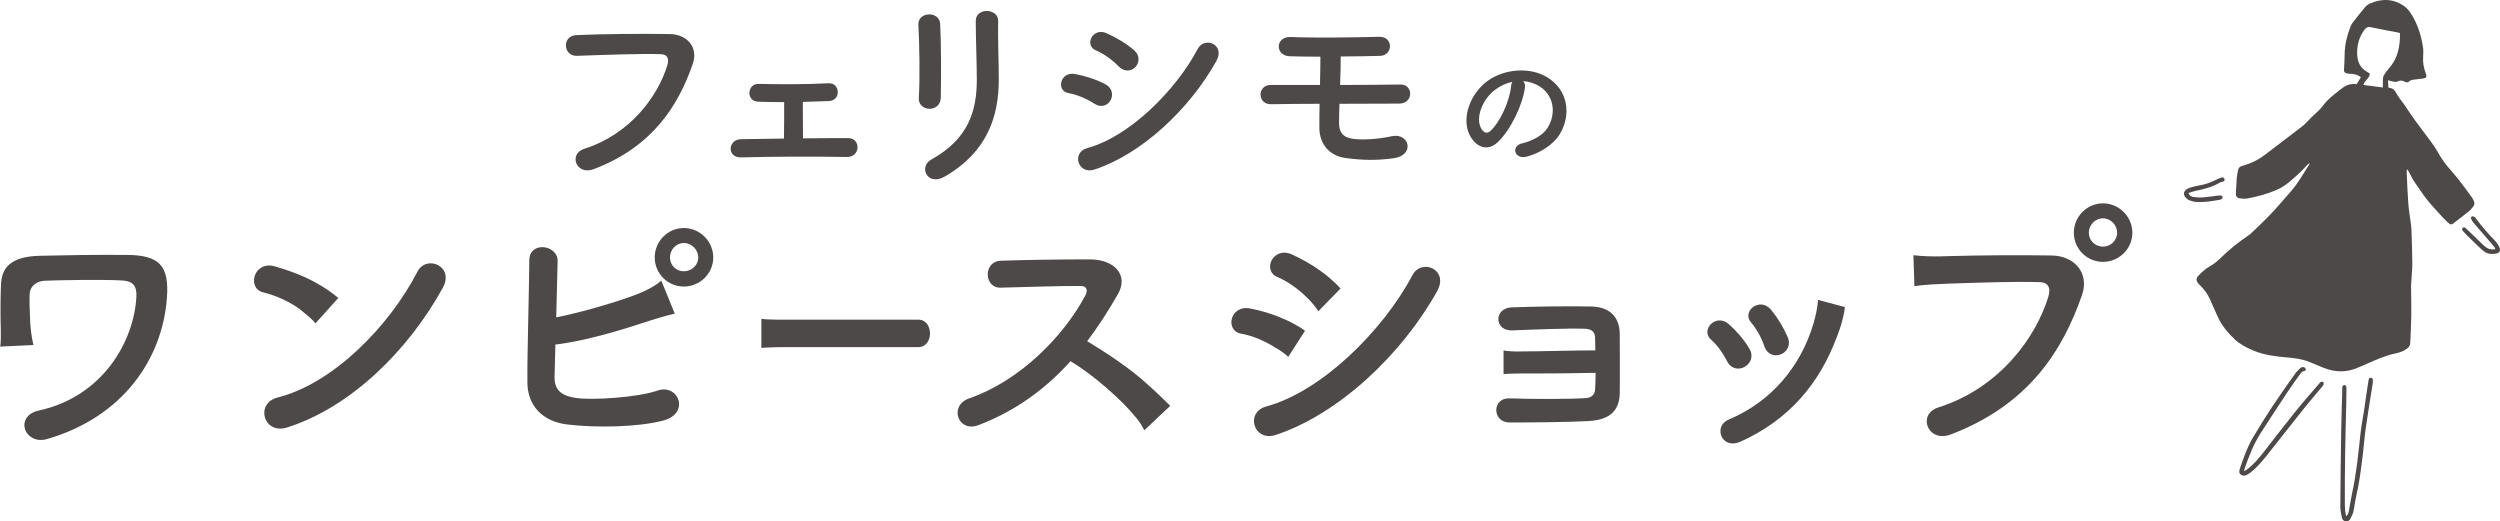
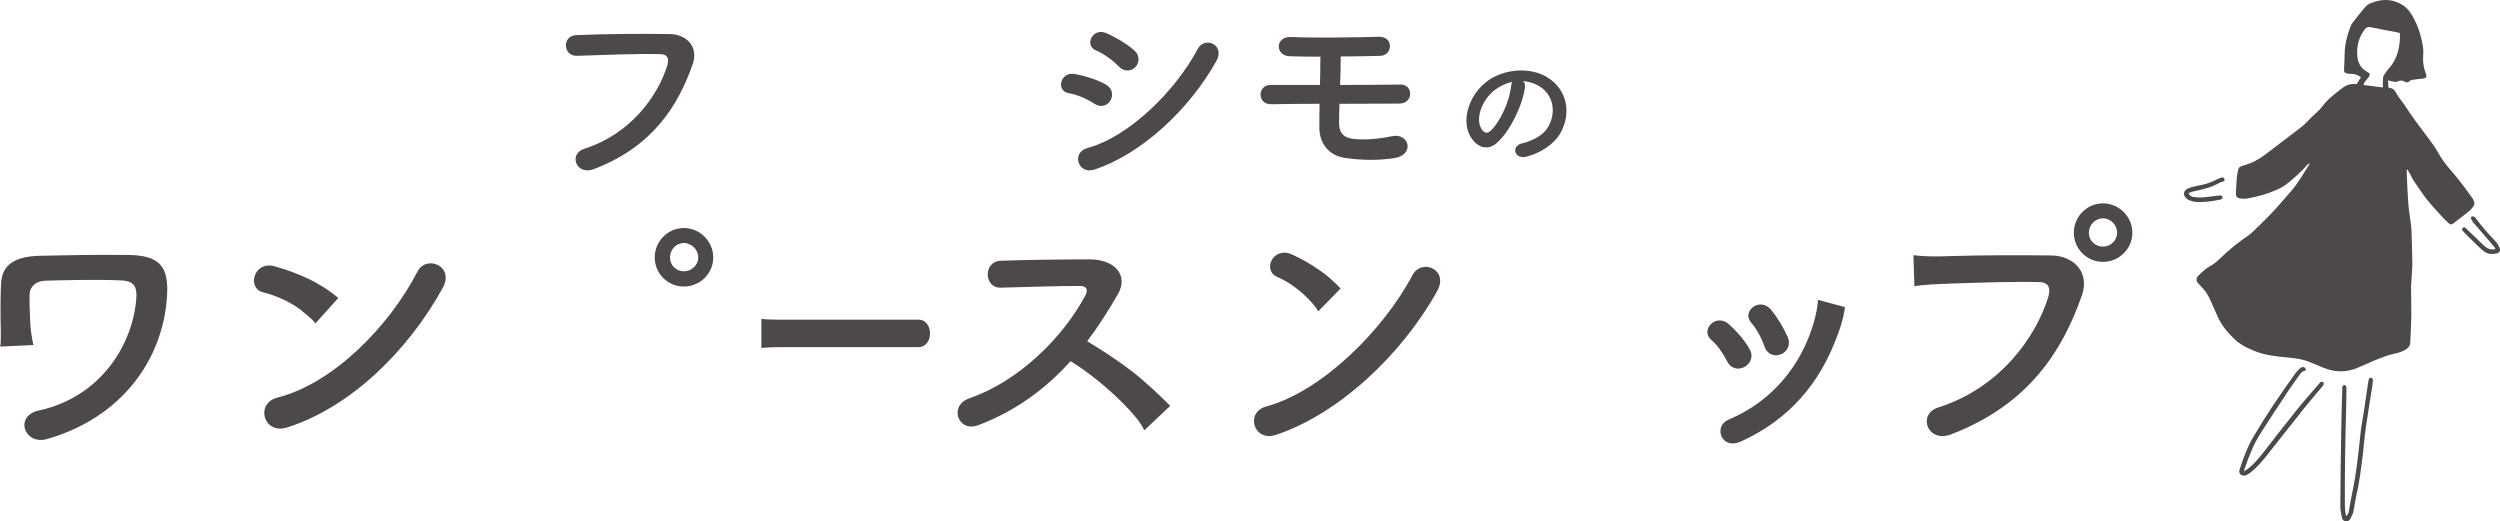
<svg xmlns="http://www.w3.org/2000/svg" id="_レイヤー_2" viewBox="0 0 617.075 128.688">
  <defs>
    <style>.cls-1{fill:#4c4948;stroke-width:0px;}</style>
  </defs>
  <g id="layout">
    <path class="cls-1" d="m594.059,41.911c0,.306-.013.613.002.918.118,2.475.185,4.954.38,7.422.143,1.805.465,3.596.69,5.396.068.542.092,1.09.108,1.636.076,2.563.194,5.126.194,7.689,0,1.638-.18,3.277-.279,4.915-.014.23-.037.46-.035.69.022,2.42.091,4.84.06,7.259-.03,2.273-.153,4.546-.261,6.818-.028.586-.277,1.02-.817,1.414-.897.653-1.871.973-2.921,1.192-2.47.515-4.745,1.572-7.041,2.566-.713.309-1.429.608-2.141.921-2.82,1.238-5.648,1.167-8.475.038-1.255-.501-2.487-1.06-3.749-1.542-1.681-.642-3.448-.862-5.234-1.017-2.841-.246-5.671-.577-8.336-1.7-1.654-.697-3.265-1.502-4.578-2.733-1.748-1.639-3.268-3.478-4.259-5.697-.622-1.393-1.259-2.78-1.862-4.181-.568-1.319-1.41-2.437-2.416-3.445-.163-.163-.334-.319-.483-.495-.539-.637-.594-1.256-.041-1.864.558-.613,1.181-1.181,1.837-1.689.587-.454,1.277-.773,1.885-1.203.539-.382,1.061-.8,1.533-1.261,2.253-2.201,4.668-4.198,7.292-5.943.286-.19.541-.43.792-.668,2.49-2.361,4.956-4.743,7.174-7.369.799-.947,1.629-1.868,2.441-2.804,1.783-2.055,3.088-4.429,4.636-6.845-.482.089-.651.354-.833.563-1.311,1.506-2.809,2.809-4.335,4.089-.913.766-1.896,1.388-2.991,1.866-2.361,1.029-4.825,1.7-7.347,2.156-.58.105-1.207.028-1.802-.044-.696-.085-1.002-.535-.961-1.193.081-1.29.115-2.584.222-3.872.057-.681.199-1.359.354-2.027.111-.482.446-.789.948-.904.251-.058.493-.156.741-.231,1.752-.534,3.358-1.342,4.817-2.46,3.088-2.365,6.204-4.693,9.281-7.072.678-.524,1.242-1.196,1.856-1.802.184-.182.357-.374.541-.556.88-.868,1.896-1.637,2.615-2.622,1.25-1.711,2.91-2.927,4.526-4.215.202-.161.42-.304.633-.453q1.479-1.029,3.277-.785c.16-.261.338-.55.516-.84.179-.291.358-.583.537-.873-.81-.602-1.672-.844-2.618-.831-.229.003-.463-.023-.686-.074-.826-.19-.916-.373-.86-1.252.076-1.178.128-2.359.139-3.539.022-2.34.601-4.557,1.422-6.723.132-.347.296-.7.522-.99,1.023-1.318,2.05-2.635,3.13-3.906.324-.381.786-.7,1.248-.899,2.966-1.274,5.863-1.16,8.506.772.784.573,1.398,1.462,1.9,2.317,1.368,2.33,2.164,4.887,2.591,7.546.136.844.122,1.727.061,2.584-.1,1.413.148,2.752.652,4.057.33.854.169,1.158-.74,1.282-.655.089-1.317.132-1.972.225-.502.072-1.015.076-1.426.496-.321.328-.762.223-1.128.015-.609-.347-1.166-.31-1.787.016-.257.135-.658.048-.982-.005-.388-.063-.764-.197-1.29-.34.034.677.063,1.232.089,1.748.096.071.139.13.186.133.892.058,1.384.537,1.789,1.34.447.887,1.147,1.646,1.719,2.473,1,1.444,1.956,2.919,2.985,4.342,1.249,1.727,2.571,3.401,3.829,5.121.611.835,1.208,1.69,1.706,2.595.727,1.32,1.566,2.551,2.537,3.698.894,1.056,1.82,2.086,2.67,3.176,1.116,1.43,2.178,2.902,3.245,4.369.2.275.341.601.468.921.157.395.142.816-.113,1.158-.324.435-.659.883-1.074,1.224-1.112.912-2.269,1.77-3.408,2.649-.046.035-.088.074-.133.11-.875.699-1.003.718-1.817-.029-.591-.542-1.142-1.13-1.679-1.726-1.174-1.305-2.382-2.584-3.472-3.956-.981-1.235-1.801-2.597-2.734-3.872-.461-.63-.851-1.286-1.179-1.992-.228-.491-.532-.947-.802-1.418-.062.015-.123.03-.185.045Zm-1.671-33.717c-.173-.07-.274-.132-.383-.153-2.256-.433-4.524-.816-6.765-1.314-.751-.167-1.182.023-1.606.592-1.388,1.862-1.916,3.974-1.807,6.251.062,1.293.465,2.508,1.431,3.423.466.441,1.064.743,1.663,1.15.043,1.169-1.344,1.666-1.537,2.829,1.595.208,3.172.413,4.779.623,0-.709-.022-1.341.009-1.969.016-.333.043-.71.208-.981.371-.611.784-1.21,1.261-1.74,2.228-2.475,2.786-5.46,2.748-8.71Z" />
    <path class="cls-1" d="m579.101,127.412c.48-.409.59-.849.673-1.29.275-1.471.487-2.955.808-4.416,1.085-4.933,1.545-9.949,2.09-14.956.19-1.743.549-3.467.812-5.202.306-2.02.589-4.044.887-6.066.084-.569.179-1.136.277-1.703.053-.305.179-.56.549-.546.376.014.483.292.492.594.01.343-.011.691-.064,1.03-.563,3.611-1.172,7.216-1.691,10.833-.306,2.136-.449,4.295-.711,6.439-.433,3.542-.864,7.085-1.686,10.567-.277,1.174-.372,2.39-.646,3.565-.147.63-.456,1.234-.764,1.811-.227.425-.644.679-1.155.603-.513-.076-.833-.439-.924-.917-.171-.903-.392-1.819-.386-2.728.042-6.251.121-12.501.221-18.751.054-3.398.172-6.795.261-10.193.006-.23-.043-.486.042-.683.075-.172.29-.353.468-.384.127-.022.363.167.431.316.09.197.086.448.085.675-.009,1.296-.015,2.592-.049,3.888-.219,8.265-.398,16.531-.339,24.8.003.489.031.98.083,1.466.04.37.136.733.236,1.248Z" />
    <path class="cls-1" d="m553.901,116.339c.435-.287.752-.461,1.03-.685,1.399-1.127,2.566-2.476,3.668-3.883,2.663-3.4,5.281-6.836,7.99-10.2,1.913-2.376,3.945-4.656,5.925-6.979.093-.109.179-.27.297-.303.2-.056.484-.111.618-.011.123.091.166.409.112.587-.071.237-.253.45-.418.648-1.366,1.634-2.774,3.234-4.103,4.897-3.092,3.868-6.148,7.765-9.218,11.651-1.251,1.583-2.533,3.137-4.111,4.413-.311.251-.65.473-.994.677-.535.318-1.111.379-1.616-.018-.482-.379-.396-.918-.221-1.431.901-2.646,1.806-5.3,3.24-7.713,1.544-2.599,3.14-5.171,4.808-7.691,1.812-2.736,3.724-5.407,5.618-8.088.344-.487.8-.899,1.224-1.326.29-.292.679-.359,1.04-.204.168.072.332.319.355.505.016.125-.211.397-.341.405-.658.038-.925.558-1.232.979-1.018,1.396-2.025,2.802-2.978,4.243-2.24,3.387-4.472,6.78-6.659,10.201-1.718,2.688-2.851,5.651-3.889,8.65-.054.157-.073.327-.147.676Z" />
    <path class="cls-1" d="m615.934,61.298c-.34-.414-.671-.834-1.02-1.24-1.482-1.722-2.974-3.436-4.449-5.164-.202-.237-.35-.527-.487-.809-.127-.261-.087-.557.192-.662.17-.064.436.013.612.111.164.092.275.288.394.45,1.437,1.951,3.029,3.766,4.722,5.5.43.44.78.998,1.031,1.562.357.802.053,1.369-.796,1.54-1.012.204-2.024.142-2.903-.473-.492-.344-.937-.76-1.374-1.174-1.001-.95-1.989-1.914-2.973-2.882-.348-.342-.683-.7-.999-1.071-.208-.243-.249-.535.021-.766.287-.245.532-.077.754.136,1.348,1.293,2.7,2.583,4.044,3.881.647.625,1.301,1.235,2.259,1.317.273.023.549.004.823.004.05-.087.1-.174.149-.261Z" />
    <path class="cls-1" d="m540.171,47.635c.29.7.753.918,1.223.981.763.104,1.547.166,2.312.113,1.174-.082,2.339-.28,3.509-.423.257-.032.517-.058.775-.056.267.003.534.058.589.385.061.363-.181.513-.473.615-.054.019-.109.038-.165.048-1.954.372-3.919.68-5.914.543-.561-.038-1.12-.233-1.659-.415-.262-.088-.5-.289-.709-.481-.899-.827-.772-1.807.307-2.373.277-.146.579-.259.882-.338.695-.181,1.392-.366,2.098-.487,1.373-.236,2.672-.665,3.909-1.305.458-.237.933-.455,1.423-.613.423-.137.764.069.804.415.045.389-.159.562-.541.626-.277.047-.556.157-.801.297-1.797,1.034-3.765,1.543-5.777,1.937-.581.114-1.14.334-1.792.53Z" />
    <path class="cls-1" d="m376.404,21.57c-.537,4.258-3.554,10.595-6.773,13.579-2.581,2.381-5.397,1.073-6.873-1.811-2.113-4.157.134-10.393,4.626-13.511,4.125-2.85,10.259-3.32,14.485-.771,5.196,3.118,6.034,9.287,3.118,14.081-1.576,2.582-4.861,4.66-8.181,5.533-2.95.771-3.989-2.615-1.107-3.286,2.549-.57,5.13-2.011,6.236-3.755,2.381-3.755,1.475-8.147-1.843-10.259-1.308-.837-2.717-1.24-4.158-1.341.369.336.57.871.469,1.542Zm-7.443.638c-3.118,2.413-4.794,6.873-3.386,9.454.503.973,1.375,1.475,2.213.738,2.515-2.212,4.861-7.543,5.196-11.164.034-.403.135-.772.302-1.039-1.543.336-3.051,1.039-4.326,2.012Z" />
    <path class="cls-1" d="m144.199,36.732c11.422-3.619,18.193-13.026,20.519-20.623.414-1.396.258-2.689-1.653-2.74-5.065-.155-13.232.154-20.675.413-3.411.104-3.772-4.961-.103-5.117,6.823-.31,16.488-.361,23.053-.258,4.186.051,7.133,3.204,5.634,7.444-3.618,10.337-9.924,20.364-24.396,25.894-4.393,1.653-6.306-3.773-2.377-5.013Z" />
-     <path class="cls-1" d="m187.147,25.102c-1.499-.05-2.223-1.137-2.171-2.222.052-1.085.775-2.223,2.274-2.171,4.962.104,11.527.155,17.16-.154,1.602-.104,2.377,1.034,2.377,2.171s-.724,2.17-2.274,2.222c-1.757.051-4.032.154-6.357.207,0,2.946.051,6.616.051,8.993,4.032-.051,8.012-.051,11.216-.051,3.05,0,3.05,4.704-.413,4.652-8.063-.155-18.918-.103-26.102.103-3.515.104-3.308-4.445,0-4.496,2.843-.051,6.616-.103,10.596-.155.051-2.687.051-6.77.051-8.993-2.533,0-4.91-.051-6.409-.104Z" />
-     <path class="cls-1" d="m229.476,26.86c-1.344,0-2.791-.931-2.688-2.637.31-5.117.155-13.232-.103-18.142-.155-3.204,5.168-3.462,5.375-.207.258,4.653.258,13.49.155,18.297-.052,1.757-1.396,2.688-2.74,2.688Zm.413,12.507c9.149-5.064,11.217-11.99,11.217-19.692,0-4.032-.259-10.44-.259-14.524,0-3.359,5.582-3.152,5.531,0-.103,4.393.155,10.182.155,14.472,0,8.89-2.688,17.832-13.387,23.983-4.238,2.429-6.512-2.43-3.256-4.24Z" />
    <path class="cls-1" d="m270.151,25.618c-1.912-1.24-4.29-2.273-6.409-2.635-3.101-.517-2.119-5.428,1.653-4.704,2.43.464,5.221,1.292,7.547,2.584,1.654.878,1.86,2.687,1.189,3.876-.672,1.241-2.274,1.964-3.98.878Zm0,16.23c-4.083,1.345-5.789-4.238-1.706-5.324,10.286-2.79,21.761-14.161,27.187-24.447,1.706-3.205,6.874-1.086,4.6,2.997-6.616,11.837-18.349,22.897-30.081,26.773Zm5.996-25.43c-1.603-1.653-3.67-3.152-5.635-3.979-2.946-1.189-.878-5.789,2.637-4.239,2.274,1.035,4.91,2.533,6.874,4.29,1.395,1.241,1.189,2.998.258,4.032-.931,1.034-2.74,1.344-4.135-.104Z" />
    <path class="cls-1" d="m313.77,25.722c-1.756.051-2.636-1.188-2.636-2.377s.879-2.378,2.481-2.378h12.198c.051-2.584.103-4.91.103-6.977-2.998,0-5.685-.051-7.547-.103-3.721-.104-3.669-4.962.311-4.755,5.427.258,16.074.104,21.708-.051,3.618-.103,3.463,4.6.31,4.703-2.532.104-6.098.104-9.768.155,0,2.067-.051,4.497-.155,7.029,5.479,0,10.958-.051,14.938-.103,3.153-.051,3.256,4.704-.361,4.704-4.394,0-9.562.05-14.731.05-.052,1.654-.104,3.309-.104,4.807,0,2.171.982,3.619,3.722,3.877,2.377.258,5.944.051,9.252-.672,4.394-.982,5.893,4.703.465,5.428-4.238.567-7.391.517-11.784-.052-4.083-.517-6.461-3.515-6.513-7.339,0-2.067,0-4.084.051-6.049-4.393,0-8.579.052-11.94.104Z" />
    <path class="cls-1" d="m506.408,63.062c-7.204-.113-17.222-.085-25.588.161h0s-.02,0-.039.001c-.588.017-1.168.036-1.738.055-1.697.03-4.343.012-6.758-.282l.253,7.662s1.557-.428,8.651-.658c8.301-.286,16.659-.537,22.206-.367,2.534.069,2.739,1.78,2.191,3.629-3.081,10.065-12.05,22.524-27.182,27.317-5.203,1.643-2.67,8.832,3.15,6.641,19.171-7.325,27.523-20.608,32.316-34.301,1.985-5.615-1.917-9.791-7.463-9.86Z" />
    <path class="cls-1" d="m519.074,50.191c-3.972,0-7.189,3.287-7.189,7.257s3.218,7.188,7.189,7.188,7.257-3.218,7.257-7.188-3.287-7.257-7.257-7.257Zm0,10.681c-1.918,0-3.492-1.507-3.492-3.423s1.574-3.56,3.492-3.56,3.491,1.642,3.491,3.56-1.574,3.423-3.491,3.423Z" />
    <path class="cls-1" d="m31.408,62.925c-7.737-.068-15.816.068-21.43.206-7.668.137-9.517,3.218-9.722,6.916-.103,1.543-.167,5.91-.106,9.206H.15s0,.003,0,.003c.008.406.018.789.029,1.156.037,1.761.069,4.935-.18,5.135l8.26-.381s-.595-2.333-.787-5.239c-.142-2.485-.221-5.905-.165-7.347.068-1.781,1.506-3.15,3.697-3.287,3.355-.138,14.241-.342,19.102-.069,2.67.138,3.697,1.301,3.56,4.04-.616,11.091-8.353,24.648-24.1,28.07-3.149.685-3.971,2.944-3.355,4.725.616,1.711,2.671,3.08,5.341,2.327,18.828-5.409,28.55-19.854,29.645-34.849.616-7.943-1.848-10.545-9.79-10.613Z" />
    <path class="cls-1" d="m103.049,67.033c-6.915,13.419-20.745,27.592-34.507,31.083-5.683,1.439-3.492,9.244,2.328,7.394,15.747-4.997,29.92-19.033,38.409-34.438,3.013-5.409-4.039-8.284-6.23-4.039Z" />
    <path class="cls-1" d="m74.087,76.382s.004.003.005.004c.366.277.709.56,1.023.849.146.132.293.247.441.352,1.064.898,2.308,2.013,2.26,2.282l2.326-2.587c.195-.179.371-.374.524-.583l2.836-3.154s-1.995-1.746-4.599-3.23l-.008.009c-3.269-2.038-7.804-3.658-11.107-4.593-5.203-1.439-6.915,5.477-2.807,6.435,2.817.66,6.525,2.264,9.105,4.214h0Z" />
-     <path class="cls-1" d="m162.288,96.405c-4.861,1.711-15.952,2.396-19.923,1.849-4.108-.548-5.614-2.191-5.478-5.546.068-1.917.137-4.656.206-7.668,7.515-.857,17.052-3.806,23.557-5.98h0c2.737-.898,5.899-1.654,5.899-1.654l-3.322-8.151c-1.306,1.272-3.997,2.532-4.716,2.857-5.266,2.244-15.921,5.213-21.214,6.218.137-5.066.274-10.201.342-13.898.068-4.04-6.984-4.999-6.984-.206-.068,8.148-.548,23.416-.479,30.261.068,5.615,3.697,9.517,9.722,10.271,7.189.89,17.665.684,23.826-.958,6.71-1.781,3.765-9.175-1.438-7.395Z" />
    <path class="cls-1" d="m168.793,56.284c-3.971,0-7.189,3.287-7.189,7.258s3.218,7.188,7.189,7.188,7.258-3.218,7.258-7.188-3.287-7.258-7.258-7.258Zm0,10.681c-1.917,0-3.423-1.506-3.423-3.422s1.507-3.56,3.423-3.56,3.56,1.642,3.56,3.56-1.643,3.422-3.56,3.422Z" />
    <path class="cls-1" d="m226.684,78.899h-35.1c-1.468-.021-3.012-.077-3.655-.218v7.195s1.749-.186,5.897-.199h32.858c1.913,0,2.87-1.712,2.87-3.356,0-1.711-.957-3.422-2.87-3.422Z" />
    <path class="cls-1" d="m288.848,100.182s-3.297-3.316-5.687-5.386l-.004.004c-4.033-3.769-10.345-7.894-14.809-10.583,2.806-3.698,5.271-7.601,7.599-11.639,2.671-4.656-.821-8.559-6.983-8.559-6.916,0-16.98.138-21.978.342-4.382.206-4.108,6.778,0,6.642,6.025-.138,15.473-.48,19.786-.411,1.507,0,1.78,1.095,1.164,2.259-5.409,10.201-16.226,21.156-28.687,25.469-5.135,1.78-2.807,8.489,2.191,6.641,9.38-3.56,16.774-9.106,22.799-15.815,5.614,3.355,12.666,9.584,16.021,13.76.049.062.102.102.152.159.801,1.003,1.602,2.145,2.025,3.151l6.41-6.036Z" />
    <path class="cls-1" d="m315.352,68.403c1.927.811,3.928,2.112,5.7,3.622.051.044.103.089.162.14.223.193.442.39.656.589.058.054.115.106.176.162.264.249.522.502.77.758.022.023.046.036.068.059.892.904,1.858,2.004,2.513,3.098l5.494-5.628s-2.005-2.235-4.698-4.161l-.005.004c-2.3-1.712-4.968-3.179-7.344-4.259-4.655-2.055-7.394,4.039-3.491,5.615Z" />
    <path class="cls-1" d="m348.627,67.923c-7.189,13.625-22.388,28.688-36.014,32.385-5.408,1.438-3.149,8.832,2.26,7.052,15.542-5.136,31.083-19.787,39.847-35.466,3.012-5.409-3.834-8.217-6.093-3.972Z" />
-     <path class="cls-1" d="m315.308,86.084c.909.572,1.935,1.285,2.671,1.997l4.139-6.434s-1.441-1.222-5.142-2.894l-.016.026c-2.712-1.257-5.706-2.127-8.387-2.64-4.998-.958-6.299,5.546-2.19,6.231,2.807.478,5.956,1.848,8.49,3.491.146.093.29.15.435.223Z" />
-     <path class="cls-1" d="m399.802,82.506c0-3.765-1.985-6.709-6.915-6.847-4.998-.136-14.241,0-19.787.207-4.451.205-4.314,5.887.206,5.682,5.135-.205,13.488-.547,17.87-.41,1.506.068,2.464.616,2.533,2.123,0,.753.068,1.848.068,3.218-4.929,0-14.446.274-19.102.274-.093,0-.174.014-.263.018-1.201-.024-2.443-.097-3.29-.276v5.859s1.075-.163,4.735-.176c.727.006,1.514.01,2.354.011.013,0,.025,0,.038,0h0c4.592.005,10.63-.059,15.597-.163,0,1.643-.069,3.149-.137,4.176-.069,1.301-1.027,1.986-2.259,2.055-3.697.274-13.557.274-18.897.068-4.313-.137-4.313,5.956.069,5.956,5.135,0,14.035-.069,19.375-.342,3.835-.205,7.668-1.437,7.805-6.778.069-4.45,0-11.639,0-14.652Z" />
    <path class="cls-1" d="m431.832,86.135c-1.301-2.259-3.218-4.45-5.066-6.093-3.219-2.875-7.189,1.438-4.382,3.834,1.506,1.301,2.943,3.356,3.902,5.272,2.055,4.038,7.737.685,5.546-3.013Z" />
    <path class="cls-1" d="m435.461,85.381c1.438,4.383,7.463,1.918,5.819-2.122-1.027-2.397-2.533-4.861-4.108-6.778-2.806-3.356-7.394.41-4.929,3.149,1.301,1.507,2.533,3.698,3.218,5.751Z" />
    <path class="cls-1" d="m454.632,79.489c.658-2.366.742-3.689.742-3.689l-6.638-1.782c-.064,1.476-.435,3.224-.76,4.514-.101.386-.198.774-.309,1.156-.024.083-.045.158-.065.227-3.123,10.464-10.281,19.197-20.973,23.678-1.917.823-2.327,2.671-1.711,4.108.685,1.507,2.396,2.328,4.724,1.301,12.155-5.492,19.516-14.547,23.711-25.752l.012.006c.564-1.441.97-2.698,1.264-3.751.001-.004.002-.007.004-.011,0-.002,0-.003,0-.005Z" />
  </g>
</svg>